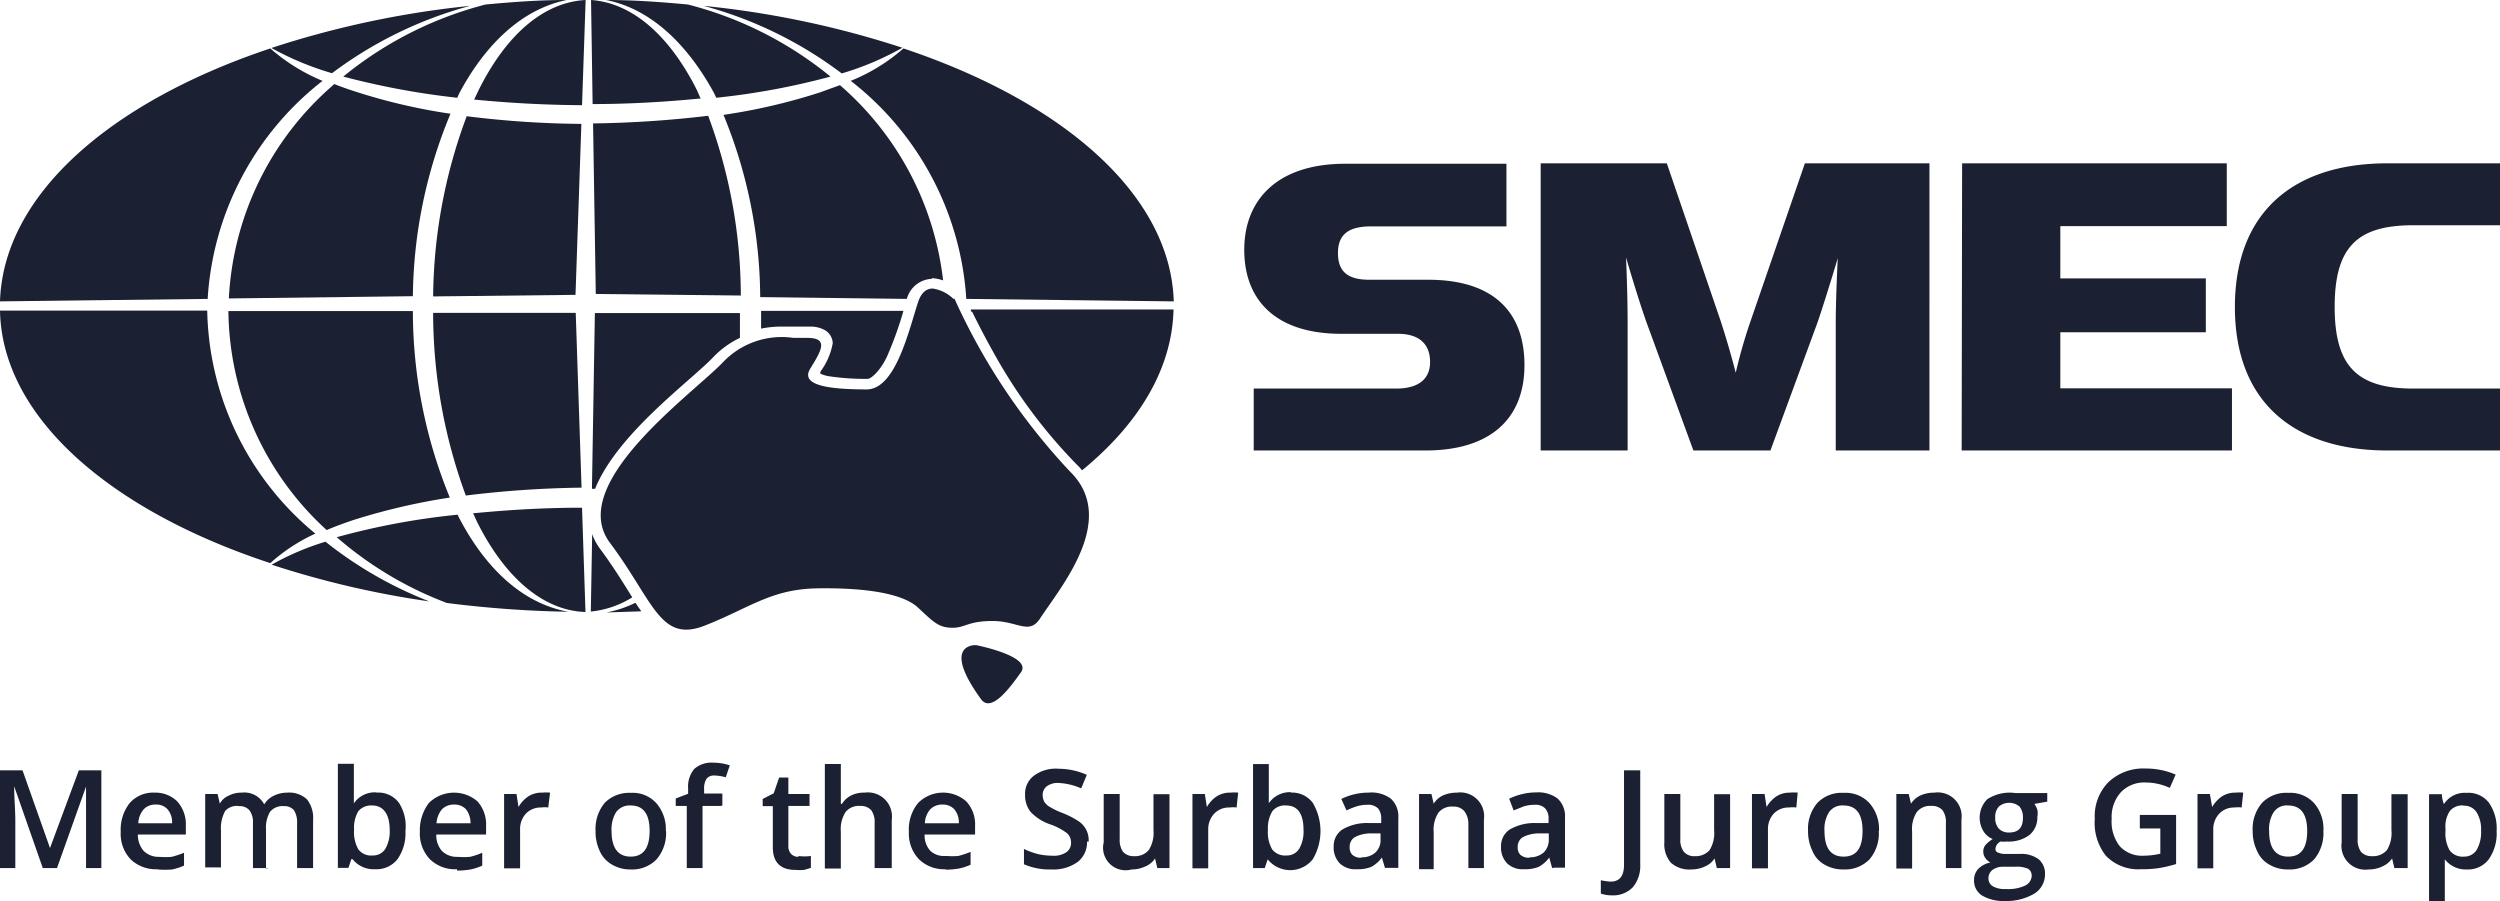
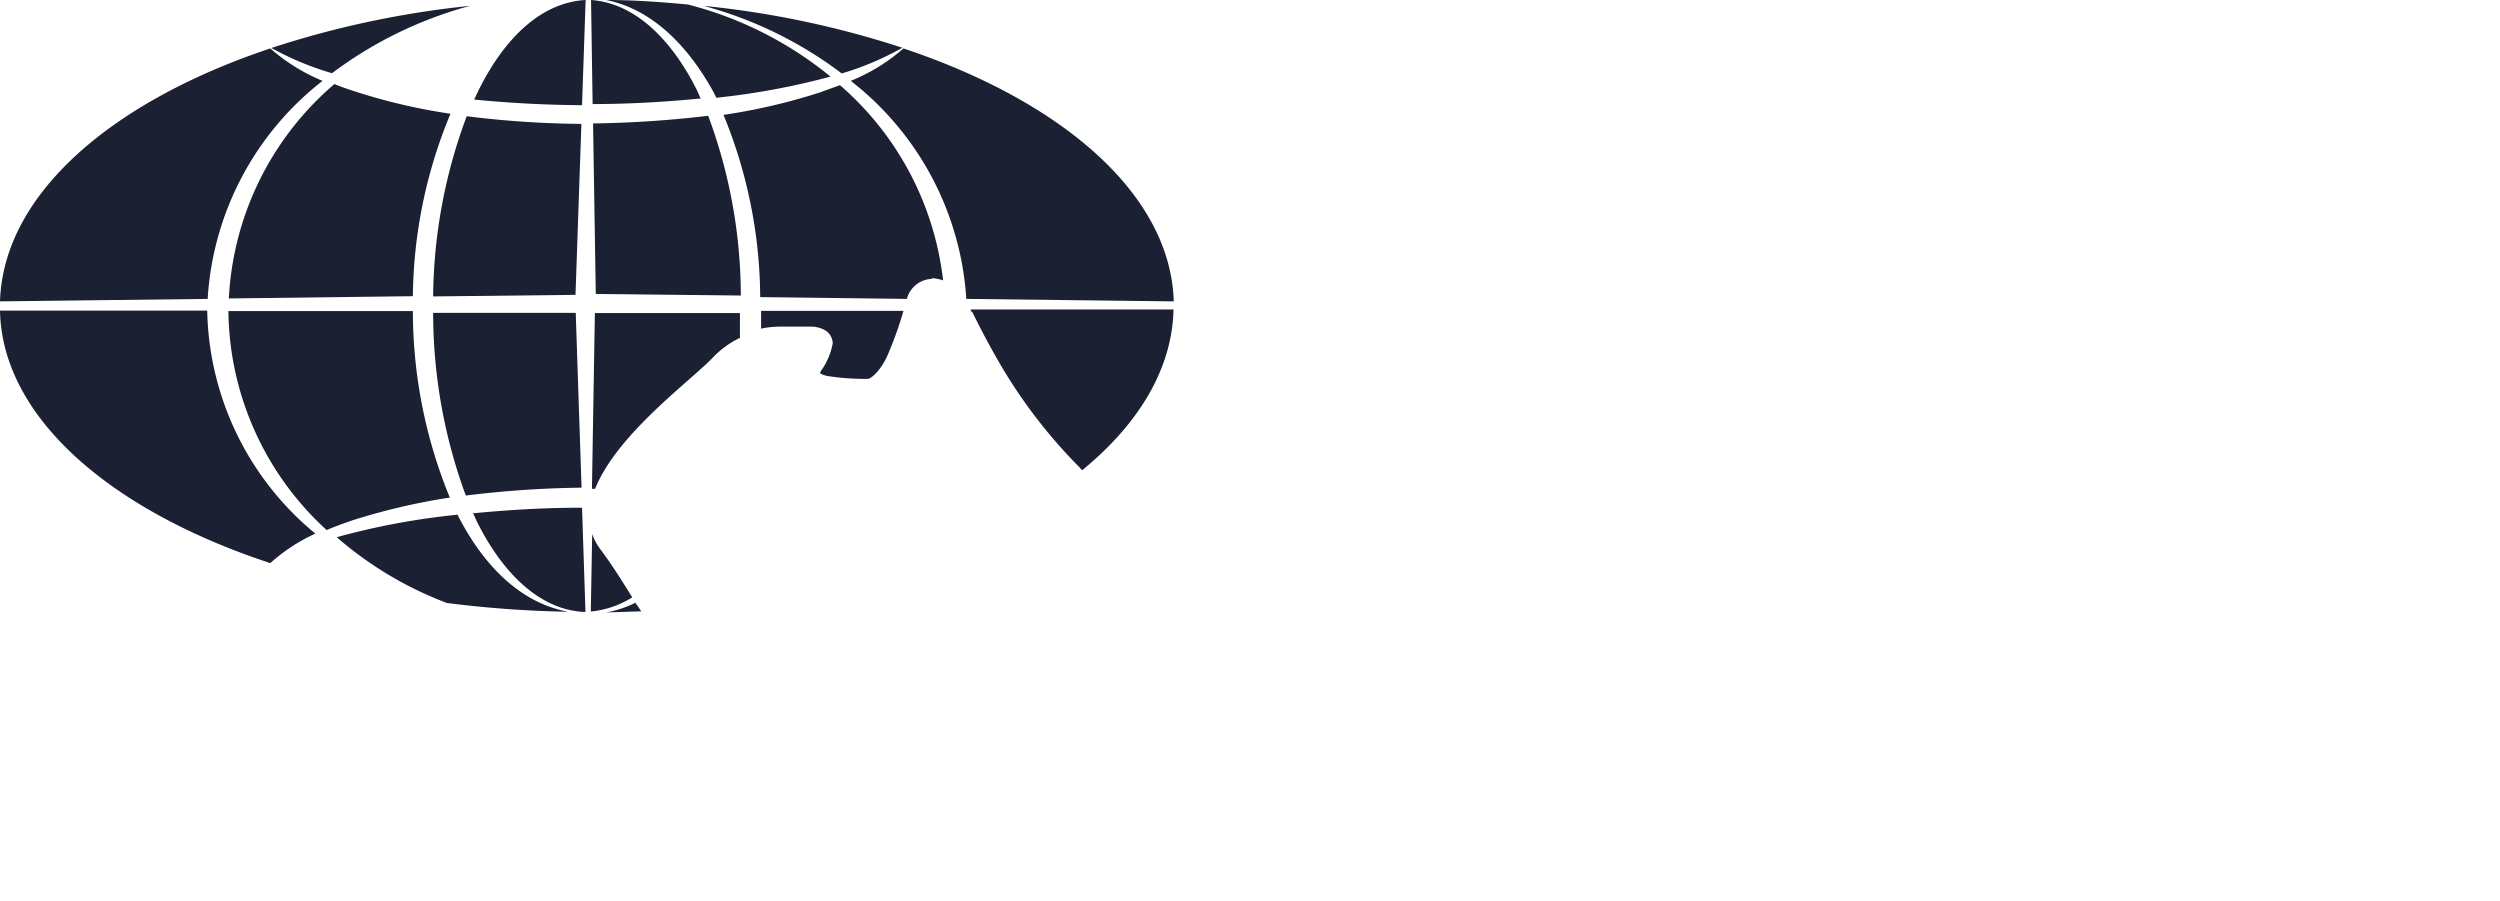
<svg xmlns="http://www.w3.org/2000/svg" viewBox="0 0 110.99 40">
  <path fill="#1b2032" d="M36.41 16.58a1.29 1.29 0 0 0 .44.13 10.54 10.54 0 0 0 1.57.11h.1c.17 0 .65-.44.94-1.18a16.13 16.13 0 0 0 .65-1.84h-6.32v.79a4.34 4.34 0 0 1 .92-.09h1.23a1.32 1.32 0 0 1 .67.15.7.7 0 0 1 .36.59 3 3 0 0 1-.54 1.25M26.42 21.7c1-2.48 4.33-4.85 5.28-5.88a4.06 4.06 0 0 1 1.15-.82v-1.1h-6.44l-.13 7.8h.1M31.7 4.13l.1.21a32.17 32.17 0 0 0 5.07-.94A16.41 16.41 0 0 0 30.54.2c-1.19-.11-2.4-.2-3.63-.2 2.01.4 3.63 2 4.79 4.13Zm11.47 9.73c.23.47.57 1.14 1 1.9a22.88 22.88 0 0 0 3.65 4.88 2.4 2.4 0 0 1 .22.24c2.52-2.06 4-4.51 4.06-7.14h-9a.25.25 0 0 1 0 .07m-28.59 9.72c.37-.16.76-.3 1.17-.44a28.48 28.48 0 0 1 4.29-1 21.79 21.79 0 0 1-1.64-8.28h-8.19a13.34 13.34 0 0 0 4.37 9.73m12.14.84a2.58 2.58 0 0 1-.36-.67l-.06 3.44a4.26 4.26 0 0 0 1.84-.63c-.39-.62-.83-1.35-1.42-2.14ZM42.9 13.27l9.21.11c-.14-4.72-4.88-8.85-12-11.23a8.2 8.2 0 0 1-2.34 1.44 13.32 13.32 0 0 1 5.13 9.68Z" />
  <path fill="#1b2032" d="M41.39 12.35a1.7 1.7 0 0 1 .48.1 13.49 13.49 0 0 0-4.58-8.67l-.88.32a26.23 26.23 0 0 1-4.29 1 21.53 21.53 0 0 1 1.63 8.09l6.51.08a1.2 1.2 0 0 1 1.1-.89M31.12 4.41 30.94 4c-1.22-2.43-2.87-3.87-4.7-4l.07 4.62c1.67 0 3.29-.1 4.81-.25m1.77 8.77a23 23 0 0 0-1.45-8 48.33 48.33 0 0 1-5.11.34l.12 7.57 6.44.07Zm7.17-11.02A41.77 41.77 0 0 0 31.24.26a17.88 17.88 0 0 1 6.13 3 12.8 12.8 0 0 0 2.69-1.14ZM9.2 13.79H0c.09 4.7 4.85 8.86 12 11.21a7.88 7.88 0 0 1 2-1.31 13.13 13.13 0 0 1-4.8-9.9Zm5.12-10.2A8.34 8.34 0 0 1 12 2.15C4.88 4.53.15 8.66 0 13.38l9.22-.11a13.27 13.27 0 0 1 5.1-9.68Zm11.5 18.1-.26-7.8h-6.33A23.49 23.49 0 0 0 20.68 22a46.13 46.13 0 0 1 5.14-.35M21 22.78l.18.39c1.24 2.48 2.94 3.94 4.81 4v-.08l-.15-4.55c-1.69 0-3.32.1-4.85.25" />
  <path fill="#1b2032" d="M20.42 23.06a1.36 1.36 0 0 1-.1-.21 32.06 32.06 0 0 0-5.37 1 16.13 16.13 0 0 0 4.89 2.92 49.15 49.15 0 0 0 5.39.39c-2.04-.37-3.66-1.93-4.81-4.1Zm7.79 3.7a4.9 4.9 0 0 1-1.29.43l1.55-.05ZM26 0c-1.86.1-3.52 1.53-4.75 4l-.2.42c1.52.15 3.13.24 4.79.25Zm-5.13.26a41.89 41.89 0 0 0-8.82 1.87 13.06 13.06 0 0 0 2.69 1.12A18 18 0 0 1 20.87.26Zm-6.08 3.52a13.4 13.4 0 0 0-4.63 9.47l8.17-.1A21.54 21.54 0 0 1 20 5.05a26 26 0 0 1-4.27-1c-.31-.1-.6-.2-.89-.32M25.81 5.5a43.19 43.19 0 0 1-5.09-.34 23.34 23.34 0 0 0-1.49 8l6.32-.07.26-7.56Z" />
-   <path fill="#1b2032" d="m20.3 4.34.09-.2C21.53 2 23.15.41 25.16 0c-1.22 0-2.43.09-3.6.2a16.44 16.44 0 0 0-6.32 3.2 34.49 34.49 0 0 0 5.06.94m-8.24 20.73a41.38 41.38 0 0 0 7 1.63 17.72 17.72 0 0 1-4.61-2.65 11.77 11.77 0 0 0-2.39 1.02Zm30.28-11.79a1.68 1.68 0 0 0-.93-.47c-.26 0-.5.15-.65.6-.42 1.28-1 3.89-2.3 3.88s-3-.09-2.49-.92.83-1.37-.15-1.37h-.6a3.6 3.6 0 0 0-3.14 1.1c-1.39 1.44-6.95 5.39-5 8s2.22 4.46 4.22 3.67 2.94-1.62 5-1.65 3.76.21 4.45.85.91.89 1.51.9.69-.3 1.81-.3 1.62.64 2.11-.12c.9-1.38 3.49-4.4 1.32-6.52a28 28 0 0 1-5.13-7.68m.96 15.39c-.12 0-1.52 0 .23 2.41.45.6 1.27-.5 1.77-1.21s-2-1.2-2-1.2M1.9 38.54.63 34.91c0 .54.05 1.05.05 1.52v2.11H0V34.2h1l1.22 3.45L3.5 34.2h1v4.34h-.68v-3.62l-1.29 3.62H1.9Zm5.01-2.82a.69.69 0 0 0-.53.21 1 1 0 0 0-.24.62h1.5a.89.89 0 0 0-.2-.62.66.66 0 0 0-.53-.21ZM7 38.59a1.61 1.61 0 0 1-1.21-.45 1.65 1.65 0 0 1-.43-1.22 1.9 1.9 0 0 1 .4-1.27 1.39 1.39 0 0 1 1.11-.46 1.38 1.38 0 0 1 1 .39 1.52 1.52 0 0 1 .38 1.09v.38H6.12a1.1 1.1 0 0 0 .26.73.94.94 0 0 0 .7.26 3 3 0 0 0 .54 0 3.89 3.89 0 0 0 .55-.18v.57a2.86 2.86 0 0 1-.52.17 3.67 3.67 0 0 1-.65 0m4.94-.06h-.71v-2a.89.89 0 0 0-.15-.56.56.56 0 0 0-.45-.19.69.69 0 0 0-.63.21 1.58 1.58 0 0 0-.19.87v1.64h-.7v-3.26h.55l.1.43a.79.79 0 0 1 .4-.36 1.2 1.2 0 0 1 .57-.13 1 1 0 0 1 1 .52 1 1 0 0 1 .42-.38 1.34 1.34 0 0 1 .61-.14 1.15 1.15 0 0 1 .87.3 1.32 1.32 0 0 1 .27.91v2.14h-.71v-2a1 1 0 0 0-.14-.57.55.55 0 0 0-.45-.18.71.71 0 0 0-.61.25 1.36 1.36 0 0 0-.18.78v1.74Zm4.59-2.78a.75.75 0 0 0-.62.25 1.45 1.45 0 0 0-.19.83 1.54 1.54 0 0 0 .19.87.71.71 0 0 0 .63.27.64.64 0 0 0 .57-.3 1.53 1.53 0 0 0 .19-.85c0-.7-.3-1.07-.77-1.07Zm.18-.57a1.14 1.14 0 0 1 1 .45 1.92 1.92 0 0 1 .29 1.25 2 2 0 0 1-.35 1.25 1.18 1.18 0 0 1-1 .45 1.19 1.19 0 0 1-1-.45h-.05l-.13.39H15v-4.62h.71v1.76a1.11 1.11 0 0 1 1-.49m3.45.54a.73.73 0 0 0-.54.21 1.07 1.07 0 0 0-.24.62h1.51a1 1 0 0 0-.2-.62.69.69 0 0 0-.53-.21Zm.13 2.87a1.6 1.6 0 0 1-1.21-.45 1.66 1.66 0 0 1-.44-1.22 2 2 0 0 1 .4-1.27 1.59 1.59 0 0 1 2.16-.07 1.54 1.54 0 0 1 .38 1.09v.38h-2.21a1.05 1.05 0 0 0 .25.73.94.94 0 0 0 .7.26 3.12 3.12 0 0 0 .55 0 3.42 3.42 0 0 0 .54-.18v.57a2.43 2.43 0 0 1-.52.17 3.45 3.45 0 0 1-.6.05m3.78-3.46a1.83 1.83 0 0 1 .35 0l-.08.66a1 1 0 0 0-.31 0 .9.9 0 0 0-.68.27 1 1 0 0 0-.26.71v1.72h-.71v-3.3h.55l.09.58a1.39 1.39 0 0 1 .43-.47 1.09 1.09 0 0 1 .62-.17Zm3.08 1.7c0 .76.29 1.14.85 1.14s.84-.38.84-1.14-.28-1.13-.84-1.13a.74.74 0 0 0-.65.3 1.47 1.47 0 0 0-.2.83Zm2.42 0a1.78 1.78 0 0 1-.42 1.26 1.5 1.5 0 0 1-1.15.45 1.59 1.59 0 0 1-.82-.21 1.29 1.29 0 0 1-.55-.6 2 2 0 0 1-.19-.9 1.81 1.81 0 0 1 .41-1.25A1.52 1.52 0 0 1 28 35.2a1.41 1.41 0 0 1 1.14.46 1.75 1.75 0 0 1 .42 1.23M32 35.78h-.81v2.76h-.7v-2.76H30v-.33l.55-.21V35a1.22 1.22 0 0 1 .27-.86 1.15 1.15 0 0 1 .85-.28 2.28 2.28 0 0 1 .73.12l-.18.53a1.86 1.86 0 0 0-.5-.08.42.42 0 0 0-.35.14.78.78 0 0 0-.11.45v.21h.81v.53ZM35.44 38a1.82 1.82 0 0 0 .56 0v.53l-.3.09a2.38 2.38 0 0 1-.39 0c-.66 0-1-.34-1-1v-1.83h-.45v-.32l.49-.25.24-.7H35v.73h.94v.53H35v1.76a.5.5 0 0 0 .13.38.45.45 0 0 0 .33.12m4.08.5h-.71v-2a.9.9 0 0 0-.15-.57.62.62 0 0 0-.49-.19.76.76 0 0 0-.65.27 1.42 1.42 0 0 0-.21.88v1.63h-.71v-4.64h.71v1.77h.05a1 1 0 0 1 .4-.37 1.26 1.26 0 0 1 .6-.13 1.07 1.07 0 0 1 1.21 1.21v2.14Zm2.3-2.82a.73.73 0 0 0-.54.21 1 1 0 0 0-.24.62h1.51a.94.94 0 0 0-.2-.62.69.69 0 0 0-.53-.21Zm.16 2.87a1.6 1.6 0 0 1-1.21-.45 1.67 1.67 0 0 1-.44-1.22 1.85 1.85 0 0 1 .41-1.27 1.56 1.56 0 0 1 2.14-.07 1.5 1.5 0 0 1 .39 1.09v.38h-2.24a1 1 0 0 0 .26.73.9.9 0 0 0 .69.22 3.12 3.12 0 0 0 .55 0 4.25 4.25 0 0 0 .54-.18v.57a2.43 2.43 0 0 1-.52.17 3.64 3.64 0 0 1-.6.05m6.29-1.25a1.1 1.1 0 0 1-.42.91 1.85 1.85 0 0 1-1.17.33 2.81 2.81 0 0 1-1.21-.23v-.68a3.38 3.38 0 0 0 .63.23 3 3 0 0 0 .63.07 1 1 0 0 0 .63-.16.5.5 0 0 0 .2-.43.54.54 0 0 0-.18-.41 2.7 2.7 0 0 0-.77-.4 2.15 2.15 0 0 1-.85-.55 1.18 1.18 0 0 1-.24-.75 1 1 0 0 1 .39-.85 1.62 1.62 0 0 1 1.1-.31 3.09 3.09 0 0 1 1.25.27L48 35a2.85 2.85 0 0 0-1-.24.82.82 0 0 0-.53.15.48.48 0 0 0-.18.39.65.65 0 0 0 .07.29.67.67 0 0 0 .24.23 3.33 3.33 0 0 0 .59.28 4 4 0 0 1 .71.37 1 1 0 0 1 .43.9m3.05 1.17-.1-.43a.91.91 0 0 1-.42.35 1.38 1.38 0 0 1-.62.14A1 1 0 0 1 49 37.4v-2.15h.71v2a.92.92 0 0 0 .15.57.63.63 0 0 0 .49.19.79.79 0 0 0 .65-.27 1.42 1.42 0 0 0 .21-.88v-1.6h.71v3.28Zm3.24-3.35a1.69 1.69 0 0 1 .35 0l-.07.66a1.06 1.06 0 0 0-.31 0 .9.9 0 0 0-.68.27 1 1 0 0 0-.27.71v1.72h-.7v-3.3h.55l.09.58a1.39 1.39 0 0 1 .43-.47 1.08 1.08 0 0 1 .61-.17Zm2.48.57a.71.71 0 0 0-.61.25 1.46 1.46 0 0 0-.2.83 1.52 1.52 0 0 0 .19.87.72.72 0 0 0 .63.27.64.64 0 0 0 .57-.3 1.53 1.53 0 0 0 .19-.85c0-.7-.26-1.07-.77-1.07Zm.18-.57a1.15 1.15 0 0 1 1 .45 2.46 2.46 0 0 1 0 2.51 1.28 1.28 0 0 1-2 0l-.13.39h-.52v-4.62h.7v1.74a1.14 1.14 0 0 1 1-.49m3.11 2.89a.88.88 0 0 0 .62-.21.75.75 0 0 0 .23-.6V37h-.42a1.53 1.53 0 0 0-.73.17.5.5 0 0 0-.22.45.44.44 0 0 0 .13.34.57.57 0 0 0 .39.12Zm1.05.48-.14-.47a1.39 1.39 0 0 1-.48.42 1.6 1.6 0 0 1-.63.1 1 1 0 0 1-.76-.26 1 1 0 0 1-.27-.74.88.88 0 0 1 .38-.76 2.16 2.16 0 0 1 1.16-.29h.57v-.18a.69.69 0 0 0-.14-.47.61.61 0 0 0-.47-.16 1.55 1.55 0 0 0-.48.07 3 3 0 0 0-.45.18l-.23-.51a2.75 2.75 0 0 1 .59-.21 2.6 2.6 0 0 1 .61-.07 1.44 1.44 0 0 1 1 .27 1.07 1.07 0 0 1 .33.86v2.21h-.58Zm4.41 0h-.71v-2A.9.9 0 0 0 65 36a.62.62 0 0 0-.49-.19.76.76 0 0 0-.65.27 1.39 1.39 0 0 0-.21.87v1.64H63v-3.34h.55l.1.43a1 1 0 0 1 .42-.37 1.54 1.54 0 0 1 .61-.12 1.06 1.06 0 0 1 1.2 1.2v2.14Zm2.01-.48a.91.91 0 0 0 .62-.21.78.78 0 0 0 .23-.6V37h-.43a1.56 1.56 0 0 0-.73.17.5.5 0 0 0-.22.45.44.44 0 0 0 .13.34.58.58 0 0 0 .4.12Zm1 .48-.13-.47a1.39 1.39 0 0 1-.48.42 1.6 1.6 0 0 1-.63.1 1 1 0 0 1-.76-.26 1 1 0 0 1-.27-.74.88.88 0 0 1 .38-.76 2.19 2.19 0 0 1 1.16-.29h.57v-.18a.65.65 0 0 0-.15-.47.59.59 0 0 0-.46-.16 1.61 1.61 0 0 0-.49.07l-.45.18-.2-.52a2.83 2.83 0 0 1 .6-.21 2.58 2.58 0 0 1 .6-.07 1.44 1.44 0 0 1 .95.27 1.07 1.07 0 0 1 .33.86v2.21H69Zm2.65 1.21a1.4 1.4 0 0 1-.49-.08v-.59a2.84 2.84 0 0 0 .44.06c.39 0 .59-.25.59-.74v-4.2h.72v4.18a1.48 1.48 0 0 1-.32 1 1.21 1.21 0 0 1-.94.37Zm4.66-1.21-.1-.43a.94.94 0 0 1-.41.35 1.42 1.42 0 0 1-.63.14 1.22 1.22 0 0 1-.9-.3 1.26 1.26 0 0 1-.29-.9v-2.15h.71v2a.86.86 0 0 0 .16.57.6.6 0 0 0 .49.19.81.81 0 0 0 .65-.27 1.43 1.43 0 0 0 .2-.88v-1.6h.71v3.28Zm3.24-3.35a1.69 1.69 0 0 1 .35 0l-.06.66a1.12 1.12 0 0 0-.32 0 .9.9 0 0 0-.68.27 1 1 0 0 0-.26.71v1.72h-.71v-3.3h.56l.09.58a1.39 1.39 0 0 1 .43-.47 1.06 1.06 0 0 1 .57-.17m1.57 1.7c0 .76.28 1.14.85 1.14s.84-.38.84-1.14-.28-1.13-.85-1.13a.71.71 0 0 0-.64.3 1.4 1.4 0 0 0-.2.83Zm2.41 0a1.77 1.77 0 0 1-.41 1.26 1.52 1.52 0 0 1-1.17.45 1.61 1.61 0 0 1-.82-.21 1.22 1.22 0 0 1-.54-.6 2 2 0 0 1-.2-.9 1.77 1.77 0 0 1 .42-1.25 1.5 1.5 0 0 1 1.17-.44 1.43 1.43 0 0 1 1.14.46 1.75 1.75 0 0 1 .42 1.23m3.68 1.65h-.71v-2a.9.9 0 0 0-.15-.57.62.62 0 0 0-.49-.19.75.75 0 0 0-.65.27 1.39 1.39 0 0 0-.21.87v1.64h-.7v-3.31h.55l.1.43a1 1 0 0 1 .43-.37 1.51 1.51 0 0 1 .61-.12 1.06 1.06 0 0 1 1.2 1.2v2.14Zm1.48-2.22a.68.68 0 0 0 .16.47.62.62 0 0 0 .46.17c.41 0 .61-.22.61-.65a.76.76 0 0 0-.15-.5.71.71 0 0 0-.92 0 .68.68 0 0 0-.16.5Zm-.3 2.68a.39.39 0 0 0 .2.35 1.07 1.07 0 0 0 .58.12 1.78 1.78 0 0 0 .86-.16.5.5 0 0 0 .28-.43.36.36 0 0 0-.16-.31 1.23 1.23 0 0 0-.57-.09h-.53a.78.78 0 0 0-.48.14.46.46 0 0 0-.18.38Zm2.61-3.79v.38l-.57.1a1.05 1.05 0 0 1 .13.26.86.86 0 0 1 0 .32 1 1 0 0 1-.35.8 1.53 1.53 0 0 1-1 .29 1.23 1.23 0 0 1-.28 0 .39.39 0 0 0-.23.33.16.16 0 0 0 .11.16.87.87 0 0 0 .39.06h.58a1.32 1.32 0 0 1 .83.23.83.83 0 0 1 .29.67 1 1 0 0 1-.47.86A2.41 2.41 0 0 1 89 40a1.85 1.85 0 0 1-1-.24.77.77 0 0 1-.36-.68.72.72 0 0 1 .19-.51 1.07 1.07 0 0 1 .54-.28.55.55 0 0 1-.23-.2.46.46 0 0 1-.09-.27.45.45 0 0 1 .11-.32 1.45 1.45 0 0 1 .31-.25.86.86 0 0 1-.42-.36 1.16 1.16 0 0 1 .18-1.41 1.83 1.83 0 0 1 1.26-.27h1.39Zm4.11.97h1.61v2.18a5.93 5.93 0 0 1-.76.18 4.92 4.92 0 0 1-.79.05A2 2 0 0 1 93.5 38a2.34 2.34 0 0 1-.5-1.64 2.16 2.16 0 0 1 .61-1.64 2.26 2.26 0 0 1 1.67-.6 3.27 3.27 0 0 1 1.31.27l-.26.59a2.55 2.55 0 0 0-1.06-.24 1.44 1.44 0 0 0-1.11.43 1.64 1.64 0 0 0-.41 1.19 1.77 1.77 0 0 0 .36 1.21 1.34 1.34 0 0 0 1.06.42 3.25 3.25 0 0 0 .74-.09v-1.12H95v-.6Zm4.24-.99a1.69 1.69 0 0 1 .35 0l-.07.66a1.06 1.06 0 0 0-.31 0 .9.9 0 0 0-.68.27 1 1 0 0 0-.27.71v1.72h-.7v-3.3h.55l.1.58a1.49 1.49 0 0 1 .43-.47 1.08 1.08 0 0 1 .57-.17m1.53 1.7c0 .76.28 1.14.85 1.14s.84-.38.84-1.14-.29-1.13-.85-1.13a.7.7 0 0 0-.64.3 1.4 1.4 0 0 0-.2.83Zm2.41 0a1.82 1.82 0 0 1-.41 1.26 1.51 1.51 0 0 1-1.16.45 1.56 1.56 0 0 1-.82-.21 1.24 1.24 0 0 1-.55-.6 2 2 0 0 1-.2-.9 1.77 1.77 0 0 1 .42-1.25 1.5 1.5 0 0 1 1.17-.44 1.43 1.43 0 0 1 1.14.46 1.74 1.74 0 0 1 .41 1.23Zm3.15 1.65-.1-.43a1 1 0 0 1-.42.35 1.38 1.38 0 0 1-.62.14 1.06 1.06 0 0 1-1.2-1.2v-2.15h.71v2a.92.92 0 0 0 .15.57.63.63 0 0 0 .49.19.81.81 0 0 0 .66-.27 1.43 1.43 0 0 0 .2-.88v-1.6h.72v3.28Zm3.07-2.78a.71.71 0 0 0-.61.25 1.24 1.24 0 0 0-.19.78v.1a1.52 1.52 0 0 0 .19.87.72.72 0 0 0 .63.27.65.65 0 0 0 .56-.29 1.57 1.57 0 0 0 .2-.85 1.45 1.45 0 0 0-.2-.83.65.65 0 0 0-.58-.29Zm.17 2.84a1.18 1.18 0 0 1-1-.45V40h-.7v-4.74h.57c0 .05 0 .2.09.44a1.09 1.09 0 0 1 1-.5 1.15 1.15 0 0 1 1 .44 2 2 0 0 1 .34 1.25 2 2 0 0 1-.35 1.26 1.16 1.16 0 0 1-1 .45M55.65 17.25H62c.85 0 1.49-.33 1.49-1.18s-.55-1.25-1.42-1.25h-2.52c-2.91 0-4.31-1.49-4.31-3.73s1.49-3.82 4.48-3.82h7.16v2.78h-6c-.92 0-1.48.29-1.48 1.18s.5 1.19 1.41 1.19h2.6c2.87 0 4.27 1.41 4.27 3.79S66.17 20 63.28 20h-7.62v-2.75Zm12.75-10H74l2.39 7a39 39 0 0 1 .67 2.3 22.33 22.33 0 0 1 .66-2.3l2.41-7h5.53V20H81.5v-5.65c0-1.16.09-2.89.09-2.89s-.5 1.68-.89 2.83L78.6 20h-3.42l-2.1-5.74c-.41-1.17-.89-2.83-.89-2.83s.07 1.58.07 2.89V20H68.4Zm18.71 0h11.75v2.79h-7.39v2.32h6.46v2.39h-6.46v2.49h7.62V20h-12Zm12.11 6.39c0-4.25 2.63-6.39 6.78-6.39h5V10h-3.87c-2.51 0-3.48 1-3.48 3.63s1 3.62 3.48 3.62H111V20h-5c-4.15 0-6.78-2.14-6.78-6.37" />
</svg>